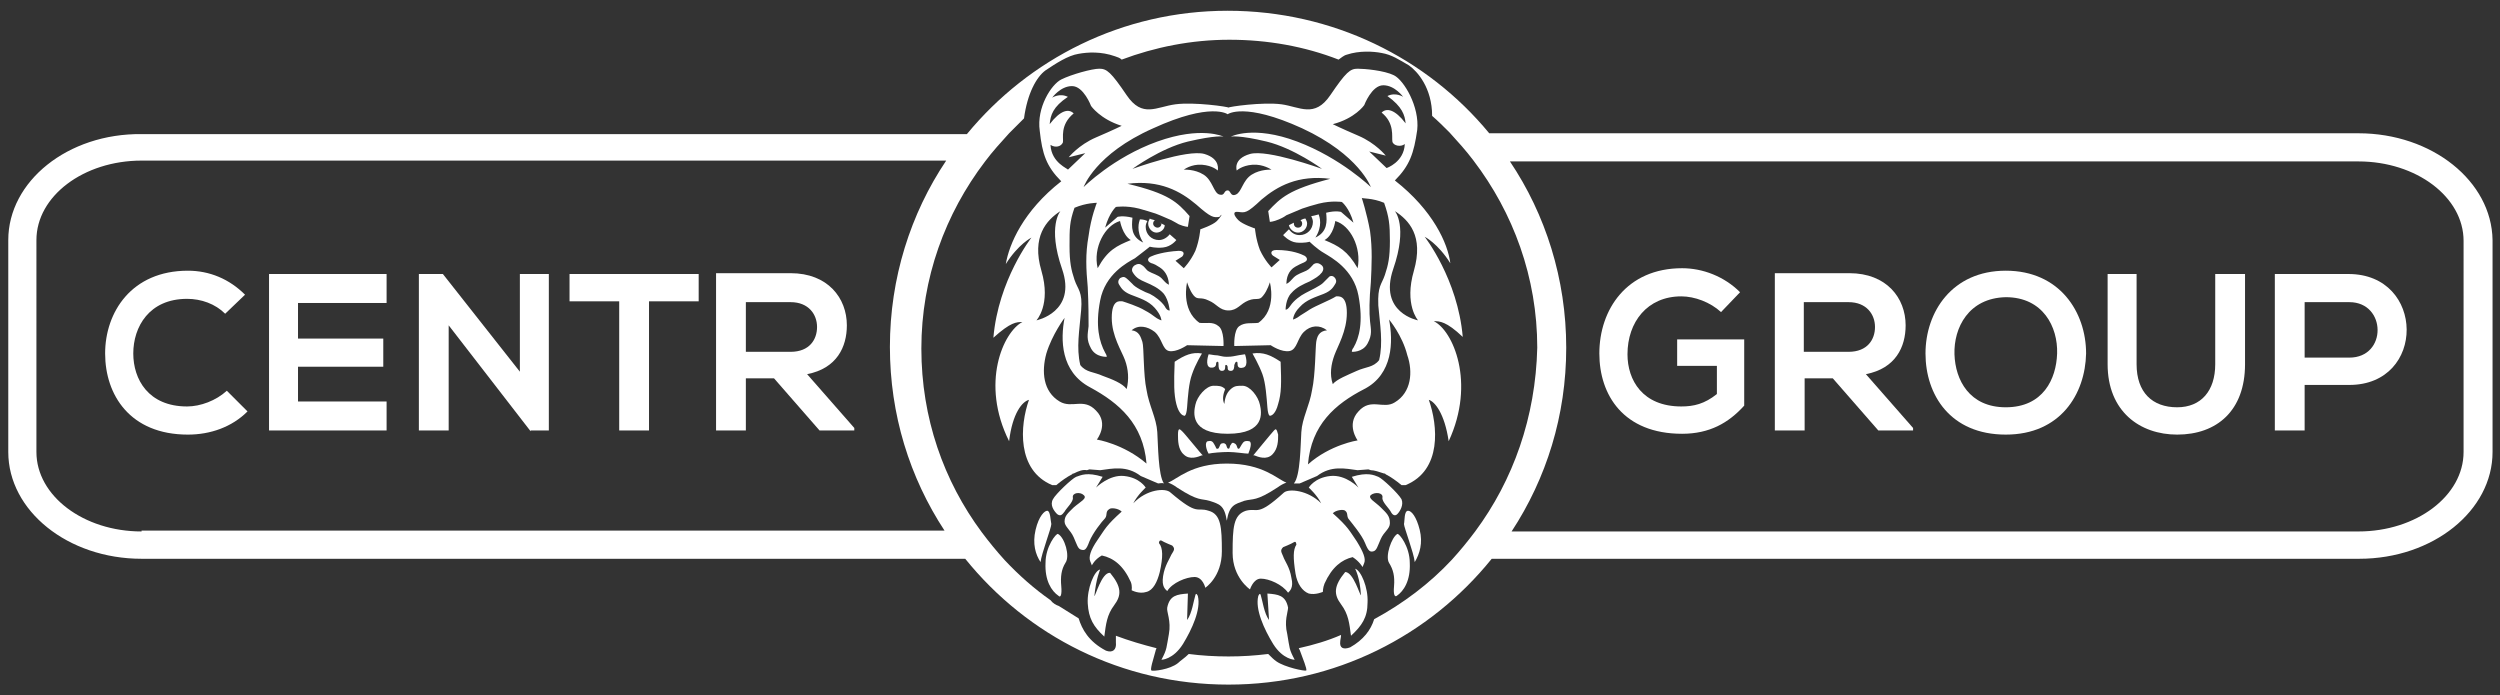
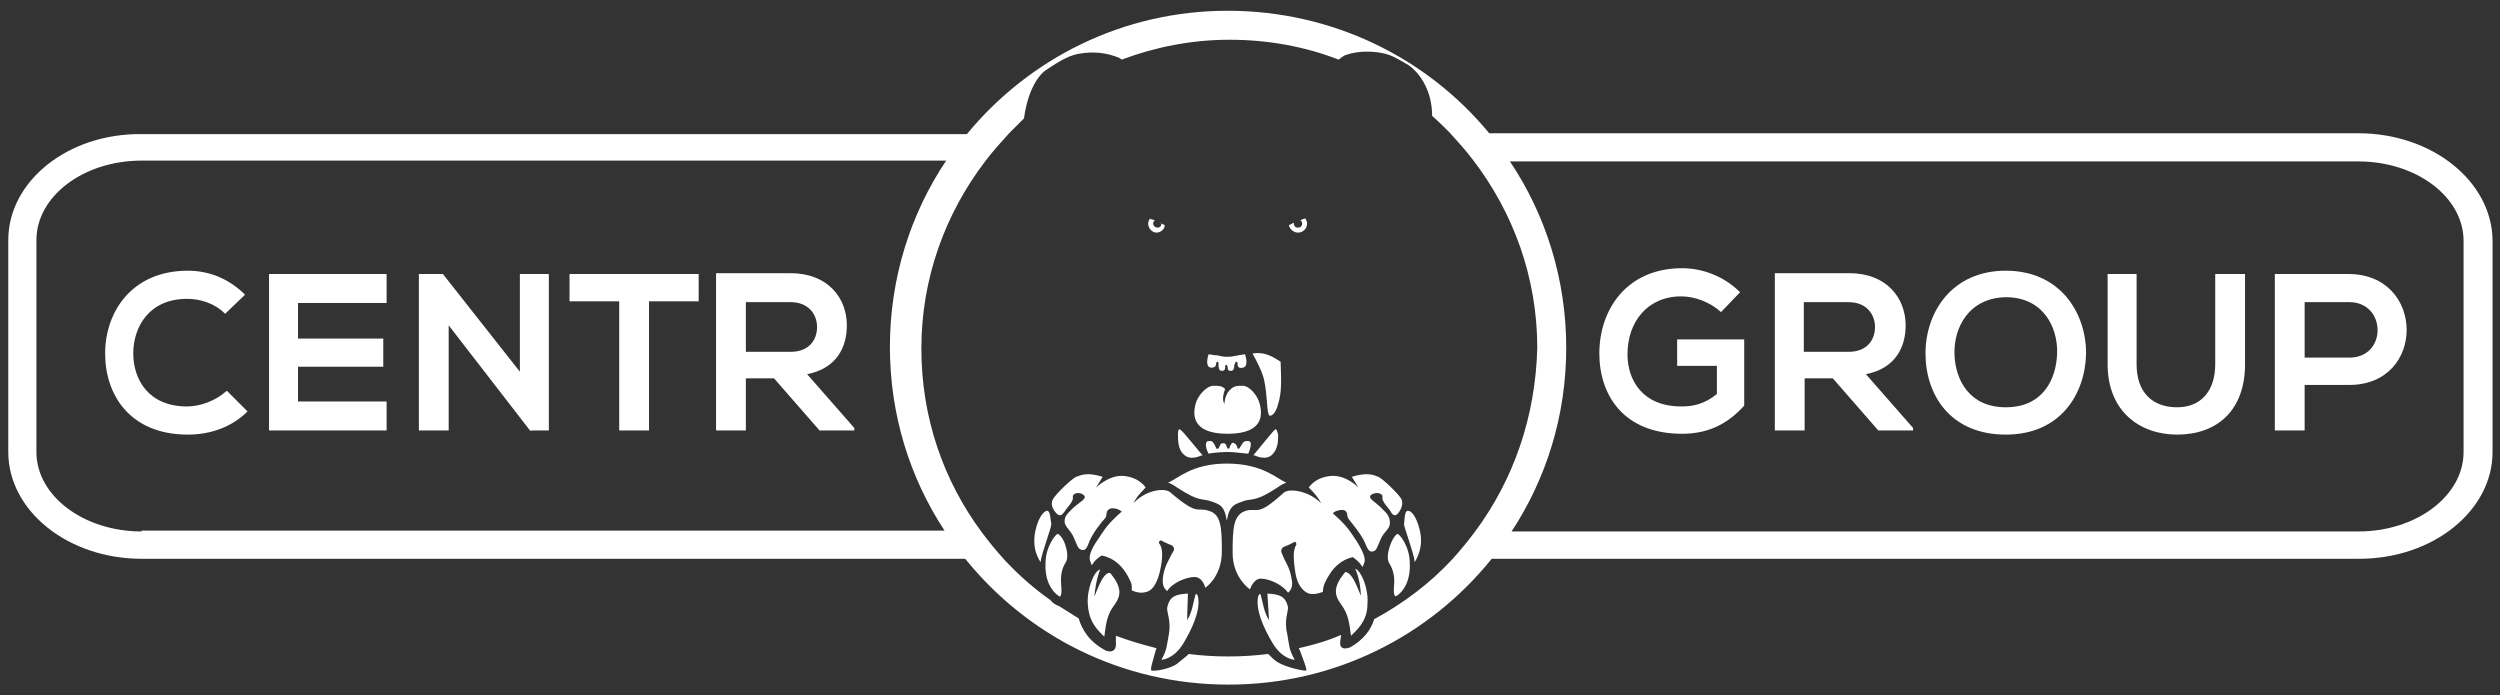
<svg xmlns="http://www.w3.org/2000/svg" version="1.1" id="Vrstva_1" x="0px" y="0px" width="302px" height="84px" viewBox="0 0 302 84" style="enable-background:new 0 0 302 84;" xml:space="preserve">
  <rect x="0" y="0" width="302" height="84" fill="#333333" stroke="none" />
  <style type="text/css">
	.st0{fill:#FFFFFF;}
</style>
  <g>
    <path class="st0" d="M29.9,49.7c-1.9,1.9-4.5,2.8-7.2,2.8c-7,0-10-4.8-10-9.8c0-5,3.2-10,10-10c2.6,0,5,1,6.9,2.9l-2.4,2.3   c-1.2-1.2-2.9-1.8-4.6-1.8c-4.6,0-6.5,3.4-6.5,6.6c0,3.1,1.8,6.4,6.5,6.4c1.6,0,3.5-0.7,4.8-1.9L29.9,49.7z" />
    <polygon class="st0" points="46.7,52 32.5,52 32.5,33.1 46.7,33.1 46.7,36.6 36,36.6 36,40.9 46.3,40.9 46.3,44.3 36,44.3 36,48.5    46.7,48.5  " />
    <polygon class="st0" points="62.8,33.1 66.3,33.1 66.3,52 64.1,52 64.1,52.1 54.2,39.3 54.2,52 50.6,52 50.6,33.1 53.5,33.1    62.8,44.9  " />
    <polygon class="st0" points="74.8,36.4 68.8,36.4 68.8,33.1 84.4,33.1 84.4,36.4 78.4,36.4 78.4,52 74.8,52  " />
    <path class="st0" d="M103.3,52h-4.3l-5.5-6.3h-3.4V52h-3.6v-19c3,0,6,0,9,0c4.5,0,6.8,3,6.8,6.3c0,2.6-1.2,5.2-4.8,5.9l5.7,6.5V52z    M90.1,36.4v6.1h5.4c2.3,0,3.2-1.5,3.2-3c0-1.5-1-3-3.2-3H90.1z" />
    <path class="st0" d="M207.9,37.7c-1.3-1.2-3.2-1.9-4.8-1.9c-4.1,0-6.5,3.1-6.5,7c0,3.1,1.8,6.3,6.5,6.3c1.5,0,2.8-0.3,4.3-1.5v-3.4   h-4.8v-3.2h8.1v8c-1.9,2.1-4.2,3.4-7.5,3.4c-7.1,0-10-4.7-10-9.7c0-5.3,3.3-10.3,10-10.3c2.5,0,5.1,1,7,2.9L207.9,37.7z" />
    <path class="st0" d="M231.1,52h-4.2l-5.5-6.3h-3.4V52h-3.6v-19c3,0,6,0,9,0c4.5,0,6.8,3,6.8,6.3c0,2.6-1.2,5.2-4.8,5.9l5.7,6.5V52z    M217.9,36.4v6.1h5.4c2.3,0,3.2-1.5,3.2-3c0-1.5-1-3-3.2-3H217.9z" />
    <path class="st0" d="M252,42.7c-0.1,4.9-3.1,9.8-9.7,9.8c-6.7,0-9.7-4.8-9.7-9.8c0-5,3.2-10,9.7-10C248.8,32.7,252,37.7,252,42.7    M236.1,42.8c0.1,3.1,1.8,6.4,6.2,6.4c4.5,0,6.1-3.4,6.2-6.5c0.1-3.2-1.7-6.8-6.2-6.8C237.8,36,236,39.6,236.1,42.8" />
    <path class="st0" d="M271.2,33.1V44c0,5.6-3.4,8.5-8.2,8.5c-4.5,0-8.4-2.8-8.4-8.5V33.1h3.5V44c0,3.4,1.9,5.2,4.9,5.2   c2.9,0,4.6-2,4.6-5.2V33.1H271.2z" />
    <path class="st0" d="M283.8,46.5h-5.4V52h-3.6V33.1c3,0,6,0,8.9,0C293,33.1,293.1,46.5,283.8,46.5 M278.4,43.2h5.4   c4.6,0,4.5-6.7,0-6.7h-5.4V43.2z" />
    <path class="st0" d="M284.9,16.1h-105C172.4,7,161,1.3,148.3,1.3c-12.7,0-24,5.8-31.5,14.9H17.1C8.2,16.1,1,21.9,1,29v25.6   c0,7.1,7.2,12.9,16.1,12.9h99.5c7.5,9.3,18.9,15.2,31.8,15.2c12.9,0,24.3-5.9,31.8-15.2h104.8c8.9,0,16.1-5.8,16.1-12.9V29   C301,21.9,293.8,16.1,284.9,16.1 M17.1,64.2c-7,0-12.7-4.3-12.7-9.6V29c0-5.3,5.7-9.6,12.7-9.6h97.2c-4.3,6.4-6.8,14.2-6.8,22.5   c0,8.2,2.4,15.8,6.6,22.2H17.1z M178.2,64.2c-0.9,1.2-1.8,2.3-2.8,3.4c-2.7,2.9-5.9,5.3-9.4,7.2c-0.4,1.3-1.3,2.5-2.9,3.4   c-0.8,0.3-1.3,0.1-1.2-0.7c0-0.2,0.1-0.5,0.1-0.8c-1.6,0.7-3.3,1.2-5.1,1.6c0,0.1,0.1,0.2,0.1,0.2c0.4,1.1,0.9,2.3,0.8,2.5   c-0.2,0.1-2.6-0.4-3.6-1.1c-0.3-0.2-0.6-0.5-1-0.9c-1.6,0.2-3.2,0.3-4.8,0.3c-1.6,0-3.3-0.1-4.8-0.3c-0.5,0.5-1,0.8-1.3,1.1   c-1,0.8-3,1-3.2,0.9c-0.2-0.1,0.2-1.3,0.5-2.4c0-0.1,0.1-0.2,0.1-0.3c-1.6-0.4-3.3-0.9-4.9-1.5c0,0.3,0,0.5,0,0.8   c0.1,0.9-0.4,1.3-1.2,1c-2.1-1.1-2.9-2.6-3.3-3.9c-0.8-0.5-1.6-1-2.4-1.5c-0.3-0.1-0.7-0.3-1-0.7c-2-1.4-3.8-3-5.5-4.8   c-1-1.1-1.9-2.2-2.8-3.4c-4.6-6.2-7.3-13.8-7.3-22.2c0-8.5,2.9-16.3,7.7-22.6c0.9-1.2,1.9-2.3,2.9-3.4c0.6-0.6,1.2-1.2,1.8-1.8   c0.4-3,1.5-5,2.6-5.8c1.2-0.8,2.7-1.8,4-2c1.1-0.2,2.7-0.3,4.4,0.3c0.3,0.1,0.6,0.2,0.8,0.4c4-1.5,8.4-2.4,13-2.4   c4.6,0,9.1,0.8,13.2,2.4c0.3-0.2,0.6-0.5,1-0.6c1.5-0.5,3.2-0.4,4.2-0.2c1.2,0.2,2.1,0.8,3.3,1.5c1,0.7,2.8,2.7,2.8,6.1   c0.7,0.6,1.4,1.3,2.1,2c1,1.1,2,2.2,2.9,3.4c4.8,6.3,7.7,14.1,7.7,22.6C185.5,50.4,182.8,58,178.2,64.2 M297.6,54.6   c0,5.3-5.7,9.6-12.7,9.6H182.6c4.2-6.4,6.6-14,6.6-22.2c0-8.3-2.5-16.1-6.8-22.5h102.5c7,0,12.7,4.3,12.7,9.6V54.6z" />
    <path class="st0" d="M156.8,28.1c0.6,0,1.1-0.5,1.1-1.1c0-0.2-0.1-0.4-0.2-0.6c-0.2,0-0.4,0.1-0.6,0.2c0.1,0.1,0.2,0.2,0.2,0.4   c0,0.3-0.2,0.5-0.5,0.5c-0.3,0-0.5-0.2-0.5-0.5c0,0,0-0.1,0-0.1c-0.2,0.1-0.4,0.2-0.6,0.3C155.8,27.7,156.3,28.1,156.8,28.1" />
    <path class="st0" d="M140.3,27c0,0.3-0.2,0.5-0.5,0.5c-0.2,0-0.5-0.2-0.5-0.5c0-0.2,0.1-0.3,0.2-0.4c-0.3-0.1-0.5-0.1-0.6-0.2   c-0.1,0.2-0.2,0.4-0.2,0.6c0,0.6,0.5,1.1,1,1.1c0.5,0,1-0.4,1-0.9c-0.2-0.1-0.4-0.2-0.6-0.3C140.2,26.9,140.3,27,140.3,27" />
    <path class="st0" d="M155.6,73.4c-0.3-1.5-1.2-1.6-2.5-1.7l0.2,3.2c-0.6-0.8-0.8-2.4-1-3c-0.1-0.4-0.3,0.1-0.3,0.1   c-0.4,1.6,0.7,4,1.8,5.8c1.2,1.9,2.6,1.9,2.6,1.9c-0.7-1.3-0.6-1.4-0.9-3.1C155.1,75,155.6,73.9,155.6,73.4" />
-     <path class="st0" d="M141.9,43.7c-0.1,2.6-0.1,3.9,0.2,5.1c0.3,1.2,0.8,1.4,0.9,1.4c0,0,0.3,0.3,0.4-1c0.1-1.3,0.2-2.9,0.6-4   c0.4-1.2,1.2-2.5,1.2-2.5C144,42.5,143.1,42.9,141.9,43.7" />
    <path class="st0" d="M163.7,68.7c0,0,0.6,1.1,0.7,3.2c-0.1,0.1-0.9-2.8-1.9-2.8c-1.4,1.7-1.4,2.7-0.5,3.9c0.9,1.2,1,2.3,1.2,3.8   c1.3-1.2,2-2.2,2-4C165.3,71,164.4,68.9,163.7,68.7" />
    <path class="st0" d="M170.1,61.7c-0.5,0-0.4,1.2-0.5,1.6c0,0.4,1.2,3.5,1.3,4.6c0.6-1,1-2.3,0.6-3.9   C171.1,62.4,170.5,61.7,170.1,61.7" />
    <path class="st0" d="M166.8,61.3c-0.7-0.7-1.6-1.1-1.2-1.5c0.5-0.4,1.5-0.3,1.4,0.3c-0.1,0.5,0.8,1.3,1,1.7   c0.2,0.4,0.5,0.6,0.8,0.3c0.3-0.3,0.8-1.1,0.5-1.8c-0.4-0.7-2.3-2.5-2.8-2.7c-0.5-0.2-1.3-0.6-3.2,0l0.8,1.3c0,0-1.5-1.6-3.4-1.4   c-1.9,0.2-2.6,1.4-2.6,1.4s1,0.9,1.5,1.9c-1.6-1.6-3.9-1.8-4.5-1.3c-3.3,3-3.1,1.8-4.6,2.2c-1.5,0.5-1.6,2-1.6,5.1   c0,3,2.1,4.4,2.1,4.4s0.4-1.3,1.3-1.3c1,0,2.6,0.7,3.3,1.7c0.2-0.2,0.7-0.6,0.4-1.8c-0.2-1.3-0.8-2-1-2.6c-0.2-0.5-0.4-0.7,0-1.1   c0,0,1-0.4,1.3-0.6c0.3-0.2,0.3,0.3,0.3,0.3c-0.4,0.6-0.4,1.6-0.1,3.5c0.2,1.2,0.8,2.1,1.6,2.4c0.8,0.2,1.7-0.2,1.7-0.2   s0-0.5,0.2-1c0.9-2,2.1-2.9,3.4-3.2c0.8,0.5,1.2,1.2,1.2,1.2l0.2-0.5c0.2-0.5-0.1-1.3-0.9-2.6c-0.9-1.3-1-1.7-2.9-3.4   c0.4-0.4,1.3-0.5,1.5-0.3c0.4,0.3,0.1,0.7,0.5,1.1c0.3,0.4,1.5,1.8,1.9,2.8c0.4,1,0.6,1.1,1,1c0.4-0.1,0.5-0.6,0.9-1.5   c0.4-0.9,1.1-1.2,1.1-1.9C167.9,62.3,167.5,62,166.8,61.3" />
    <path class="st0" d="M142.7,52c-0.2-0.2-0.4-0.3-0.4,0.5c0,0.7,0,1.8,0.7,2.4c0.7,0.7,1.7,0.3,2.2,0.1h0.1   C145.2,55,143,52.2,142.7,52" />
    <path class="st0" d="M168.8,64.5c-0.7,0.4-1.5,2.7-1,3.5c0.5,0.8,0.7,1.6,0.6,2.8c-0.1,1.1,0.1,1.3,0.3,1.2c0.9-0.6,1.7-1.9,1.6-4   C170.3,66,169,64.4,168.8,64.5" />
    <path class="st0" d="M149.4,43.7c0.1,0,0.1,0.2,0.1,0.3c0,0.1,0,0.6,0.7,0.4c0.7-0.2,0.2-1.6,0.2-1.6s-0.1,0-0.7,0.1   c-0.6,0.1-0.8,0.2-1.5,0.2c-0.7,0-0.9-0.2-1.5-0.2c-0.6-0.1-0.7-0.1-0.7-0.1s-0.5,1.4,0.2,1.6c0.7,0.1,0.7-0.4,0.7-0.4   c0-0.1,0-0.3,0.2-0.3c0.1,0,0.1,0.2,0.1,0.4c0,0.2,0,0.7,0.4,0.7c0.4,0,0.4-0.3,0.4-0.5c0-0.3,0.1-0.2,0.1-0.2s0.1-0.1,0.2,0.2   c0,0.3,0,0.5,0.4,0.5c0.4,0,0.4-0.5,0.4-0.7C149.2,43.9,149.2,43.7,149.4,43.7" />
    <path class="st0" d="M154.3,58.9c0.4-0.3,0.8-0.5,1.1-0.6c-1.1-0.4-2.8-2.3-7.2-2.3c-4.3,0-6,1.9-7.1,2.3c0.3,0.1,0.7,0.3,1.1,0.6   c2.6,1.7,2.9,1.3,3.9,1.6c1.2,0.4,1.8,0.5,2.1,2.4c0.3-1.9,1-2,2.1-2.4C151.4,60.2,151.7,60.6,154.3,58.9" />
    <path class="st0" d="M150,53.7c-0.2,0.3-0.3,0.6-0.4,0.5c-0.2,0-0.1-0.4-0.4-0.6c-0.3-0.2-0.4-0.1-0.5,0.1   c-0.2,0.2-0.1,0.5-0.3,0.5c-0.2,0-0.2-0.3-0.3-0.5c-0.2-0.2-0.3-0.2-0.6-0.1c-0.2,0.2-0.2,0.6-0.4,0.6c-0.2,0.1-0.2-0.2-0.4-0.5   c-0.2-0.4-0.4-0.5-0.8-0.4c-0.4,0.1-0.2,1,0.1,1.5c0.4-0.1,1.6-0.2,2.4-0.2c0.8,0,2,0.2,2.4,0.2c0.2-0.5,0.5-1.4,0.1-1.5   C150.3,53.2,150.2,53.4,150,53.7" />
    <path class="st0" d="M144.4,48.9c-0.2,0.9-0.7,3.5,3.9,3.5c4.6,0,4.1-2.6,3.9-3.5c-0.2-1-1.2-2.3-2.1-2.3c-0.6,0-0.9,0-1.3,0.3   c-0.5,0.4-0.8,0.9-0.9,1.9c-0.3-0.6-0.1-1.3,0.1-1.8c-0.4-0.4-0.8-0.4-1.4-0.4C145.7,46.6,144.6,47.9,144.4,48.9" />
    <path class="st0" d="M154.7,43.7c-1.2-0.8-2.1-1.2-3.4-1c0,0,0.8,1.4,1.2,2.5c0.4,1.1,0.5,2.8,0.6,4c0.1,1.3,0.4,1,0.4,1   c0.1,0,0.6-0.2,0.9-1.4C154.8,47.5,154.8,46.3,154.7,43.7" />
    <path class="st0" d="M146,61.7c-1.5-0.5-1.2,0.7-4.6-2.2c-0.6-0.6-2.9-0.4-4.5,1.3c0.5-1,1.5-1.9,1.5-1.9s-0.7-1.2-2.6-1.4   c-1.8-0.2-3.4,1.4-3.4,1.4l0.8-1.3c-1.9-0.6-2.6-0.2-3.2,0c-0.5,0.2-2.5,2.1-2.8,2.7c-0.4,0.7,0.1,1.4,0.5,1.8   c0.4,0.3,0.6,0.1,0.9-0.3c0.2-0.4,1.1-1.2,1-1.7c-0.1-0.6,0.9-0.7,1.3-0.3c0.5,0.4-0.4,0.8-1.2,1.5c-0.7,0.7-1.1,1-1.1,1.7   c0,0.6,0.7,1,1.1,1.9c0.4,0.9,0.5,1.4,0.9,1.5c0.4,0.1,0.6,0.1,1-1c0.4-1,1.5-2.4,1.9-2.8c0.3-0.4,0-0.8,0.5-1.1   c0.2-0.2,1.1-0.1,1.5,0.3c-1.9,1.7-2,2.1-2.9,3.4c-0.9,1.3-1.1,2.1-0.9,2.6l0.2,0.5c0,0,0.3-0.7,1.2-1.2c1.4,0.3,2.6,1.2,3.5,3.2   c0.2,0.5,0.1,1,0.1,1s0.9,0.5,1.8,0.2c0.8-0.2,1.3-1.2,1.6-2.4c0.4-1.8,0.4-2.9-0.1-3.5c0,0,0-0.4,0.3-0.3c0.3,0.2,1.3,0.6,1.3,0.6   c0.4,0.4,0.2,0.6-0.1,1.1c-0.2,0.5-0.8,1.3-1,2.6c-0.2,1.3,0.3,1.6,0.5,1.8c0.6-1,2.3-1.7,3.3-1.7c1,0,1.3,1.3,1.3,1.3s2-1.3,2-4.4   C147.6,63.7,147.5,62.1,146,61.7" />
    <path class="st0" d="M153.9,52c-0.2,0.2-2.5,3-2.5,3h0.1c0.5,0.2,1.5,0.6,2.2-0.1c0.7-0.7,0.7-1.7,0.7-2.4   C154.2,51.7,154.1,51.8,153.9,52" />
    <path class="st0" d="M127.8,64.5c-0.2-0.1-1.5,1.5-1.5,3.5c-0.1,2.1,0.7,3.4,1.6,4c0.2,0.2,0.4-0.1,0.3-1.2c-0.1-1.1,0-2,0.5-2.8   C129.3,67.2,128.6,64.9,127.8,64.5" />
    <path class="st0" d="M132.2,72c0.2-2.1,0.7-3.2,0.7-3.2c-0.7,0.1-1.6,2.3-1.5,4.1c0.1,1.8,0.7,2.8,2,4c0.2-1.5,0.3-2.6,1.2-3.8   c0.9-1.2,0.9-2.2-0.5-3.9C133.1,69.1,132.3,72.1,132.2,72" />
-     <path class="st0" d="M173.2,38.8c0.7,0,1.5,0,3.5,1.9c-0.6-7-4.6-12.1-4.6-12.1s1.6,0.8,3.1,3.2c-0.3-2.4-2.1-6.4-6.7-10   c1.8-1.8,2.3-3.3,2.7-6.1c0.3-2.8-1.6-6-2.8-6.6c-1.2-0.6-3.6-0.8-4.4-0.8c-0.9,0-1.4,0.4-3.3,3.2c-1.9,2.8-3.7,1.4-5.9,1.1   c-2.3-0.3-6.4,0.3-6.4,0.4c0-0.1-4.1-0.7-6.4-0.4c-2.3,0.3-4,1.7-5.9-1.1c-1.9-2.8-2.4-3.2-3.3-3.2c-0.9,0-3.4,0.7-4.6,1.3   c-1.2,0.6-3,3.4-2.6,6.2c0.3,2.8,0.8,4.3,2.6,6.1c-4.6,3.6-6.3,7.6-6.7,10c1.5-2.4,3.1-3.2,3.1-3.2s-4,5.1-4.6,12.1   c2.1-1.9,2.8-1.9,3.5-1.9c-2.3,1.2-5.1,7.4-1.6,14.4c0.4-3.4,1.6-4.8,2.4-5c-1.1,3.1-1.5,8.5,2.8,10.3l0.5,0c0.6-0.5,1.3-1,1.9-1.3   l0.1-0.1l0.1,0c0.6-0.3,1.1-0.5,1.6-0.4l0.3-0.1l1.3,0.1c1.5-0.2,3.2-0.6,4.9,0.7l0.7,0.3l1.4,0.6c0.2,0,0.5-0.1,0.7,0   c-0.7-1-0.7-4.7-0.8-6.2c-0.1-1.7-1-3.2-1.3-5.1c-0.4-1.8-0.3-5.2-0.5-5.8c-0.2-0.6-0.4-1.3-1.3-1.4c0.8-0.7,1.9-0.5,2.8,0.2   c0.9,0.8,0.9,2.1,1.7,2.3c0.9,0.2,2.2-0.7,2.2-0.7l4.4,0.1c0,0,0.1-1.9-0.6-2.4c-0.7-0.6-1.5-0.3-2.3-0.4c-2.3-1.6-1.5-4.9-1.5-4.9   s0.3,1,0.8,1.6c0.5,0.6,0.8,0.1,1.8,0.6c1,0.4,1.3,1.2,2.4,1.2c1.1,0,1.4-0.8,2.4-1.2c1-0.4,1.3,0.1,1.8-0.6   c0.5-0.6,0.8-1.6,0.8-1.6s0.9,3.3-1.4,4.9c-0.8,0.1-1.6-0.1-2.3,0.4c-0.7,0.5-0.6,2.4-0.6,2.4l4.4-0.1c0,0,1.3,0.9,2.3,0.7   c0.9-0.2,0.9-1.5,1.7-2.3c0.8-0.8,1.9-0.9,2.8-0.2c-1,0.1-1.2,0.8-1.3,1.4c-0.1,0.6-0.1,4-0.5,5.8c-0.3,1.9-1.2,3.4-1.3,5.1   c-0.1,1.5-0.1,5.3-0.9,6.2c0.3,0,0.5,0,0.7,0l1.4-0.6l0.7-0.3c1.7-1.3,3.4-0.9,4.9-0.7l1.3-0.1l0.3,0.1c0.4,0,1,0.2,1.6,0.4l0.1,0   l0.1,0.1c0.6,0.3,1.3,0.8,1.9,1.3l0.5,0c4.4-1.8,3.9-7.2,2.8-10.3c0.7,0.2,1.9,1.6,2.4,5C178.3,46.2,175.5,39.9,173.2,38.8    M164.8,12.7c0,0,0.9-2.4,2.3-2.4c1.4,0,2.4,1.4,2.4,1.4s-0.9-0.6-1.9-0.1c1.8,1.3,2.1,2.3,2.2,3.3c-1.3-1.7-2.3-1.9-2.9-1.3   c1.6,1.3,1.2,2.9,1.3,3.5c0.1,0.5,1,0.7,1.5,0.3c-0.1,2.2-2.2,2.9-2.2,2.9l-2.1-2l2,0.5c0,0-1.2-1.5-3.3-2.4   c-2.1-0.9-3.1-1.4-3.1-1.4C163.7,14.3,164.8,12.7,164.8,12.7 M126.9,17.5c0.6,0.4,1.3,0.2,1.5-0.3c0.1-0.5-0.4-2.1,1.3-3.5   c-0.6-0.6-1.6-0.4-2.9,1.3c0.1-1.1,0.4-2.1,2.2-3.3c-1-0.5-1.9,0.1-1.9,0.1s1-1.4,2.4-1.4c1.4,0,2.3,2.4,2.3,2.4s1.1,1.6,3.7,2.4   c0,0-1,0.5-3.1,1.4c-2.1,0.9-3.3,2.4-3.3,2.4l2-0.5l-2.1,2C129.1,20.4,127,19.7,126.9,17.5 M125.8,32.7c-1.2-4.1,0.6-6.1,2.3-7.2   c0,0-1.6,1.8,0.2,7c1.8,5.2-3.1,6.2-3.1,6.2S127,36.8,125.8,32.7 M138.5,56c-2.8-2.4-6-2.9-6-2.9s1.5-1.9-0.1-3.5   c-1.5-1.6-2.9-0.2-4.4-1.1c-2-1.2-2.2-3.6-1.6-5.8c0.7-2.3,2.2-4.3,2.2-4.3c-0.5,2.6-0.5,6.5,3.1,8.4   C135.2,48.7,138.1,51.2,138.5,56 M147,26.7c-0.5,0.5-2,1-2,1s-0.1,1.3-0.6,2.6c-0.6,1.3-1.4,2.1-1.4,2.1l-1-0.9   c0,0,0.5-0.3,0.8-0.5c0.2-0.2,0.4-0.7-0.4-0.7c-1.8,0.1-3,0.5-3.4,0.7c-0.4,0.2-0.4,0.5-0.1,0.7c0.3,0.2,0.3,0,1.2,0.6   c0.8,0.5,1.1,1.4,1.1,2.1c-0.4-0.2-0.5-0.4-0.9-0.8c-0.4-0.4-1.2-0.6-1.5-0.8c-0.4-0.2-0.4-0.5-0.9-0.8c-0.4-0.3-0.9,0.1-0.9,0.1   s-0.5,0.4-0.1,0.9c0.4,0.6,0.8,0.8,1.5,1.1c0.7,0.3,1.6,0.7,2.2,1.4c0.6,0.8,0.7,2,0.7,2s-0.3,0.1-0.6-0.5   c-0.4-0.6-1.2-1.2-1.8-1.5c-0.6-0.2-1.8-0.8-2.1-1.2c-0.3-0.3-0.7-0.7-0.9-0.8c-0.2-0.1-0.4,0-0.6,0.1c-0.2,0.2-0.3,0.5-0.1,0.8   c0.2,0.3,0.4,0.8,1.4,1.2c1,0.4,2.1,0.7,2.9,1.6c0.8,0.9,0.8,1.5,0.8,1.5s-0.4-0.1-0.9-0.5c-0.5-0.4-1.1-0.7-1.1-0.7   c-0.8-0.5-2.4-1-2.7-1.1c-0.3,0-1.3-0.3-1.3,2c0,2.2,1.2,4,1.6,5.1c0.4,1.1,0.5,2.3,0.2,3.5c-0.5-0.7-1.8-1.2-2.9-1.6   c-1.1-0.5-2-0.4-2.7-1.3c-0.5-2.1-0.1-4.2,0.1-6.6c0.2-2.3-0.4-2.5-0.8-3.7c-0.4-1.2-0.6-2.1-0.6-4.1c0-2.1,0-2.9,0.6-4.6   c1.4-0.6,2.7-0.6,2.7-0.6c0,0-0.7,1.7-1,4c-0.4,2.2-0.3,4-0.1,6.2c0.1,2.1,0.1,3.7,0.1,4.7c-0.1,1-0.3,1.6,0.3,2.7   c0.6,1.1,1.9,1,1.9,1s0-0.2-0.2-0.5c-0.7-1.3-1.2-3.2-0.6-6.3c0.6-3.2,3.3-4.6,4.2-5.1c0.8-0.6,1.8-1.4,1.8-1.4s0.7,0.2,1.6,0.1   c1-0.1,1.6-0.9,1.6-0.9l-0.8-0.7c-0.3,0.4-0.8,0.7-1.3,0.7c-0.9,0-1.6-0.7-1.6-1.6c0-0.3,0.1-0.5,0.2-0.7c-0.2-0.1-0.5-0.2-0.9-0.2   c-0.1,0.3-0.5,1.4,0.4,2.8c-1.5-0.7-1.4-1.9-1.3-3c-1.2-0.3-1.8-0.1-1.8-0.1s-0.1,0.1-1.5,1.3c0.5-1.8,1.3-2.5,1.3-2.5   s1.2-0.2,2.8,0.2c0.7,0.2,1.4,0.4,2,0.6c0.8,0.3,1.4,0.6,1.9,0.8c0.4,0.2,0.7,0.4,0.9,0.5c0.7,0.3,1.1,0.3,1.1,0.3l0.2-1.3   c-1.5-1.7-2.5-2.7-7.5-3.9c3.9-0.5,6.4,0.9,8.3,2.5c1.8,1.6,2.1,1.6,2.8,1.5C147.8,25.6,147.5,26.2,147,26.7 M135.3,26.7   c0,0,0.3,1.7,1.3,2.3c-1.7,0.7-2.8,1.2-4,3.4C132,29.9,133.5,27.2,135.3,26.7 M148.3,23c-0.5,0-0.3,0.7-1,0.5   c-0.7-0.2-0.8-1.7-1.9-2.4c-1.1-0.7-2.4-0.6-2.4-0.6s0.9-0.7,2.2-0.6c1.3,0.1,1.9,0.7,1.9,0.7s0.4-1.4-1.6-2   c-2.1-0.6-8.7,1.8-8.7,1.8s3.4-2.5,6.7-3.3c3.4-0.8,4.3-0.6,4.3-0.6s-2.7-1.3-8,0.6c-5.3,1.9-8.9,5.5-8.9,5.5s1.4-4,8.4-7.1   c7-3.2,9-1.7,9-1.7s2-1.5,9,1.7c6.9,3.2,8.3,7.1,8.3,7.1s-3.6-3.5-8.9-5.5c-5.3-2-8-0.6-8-0.6s1-0.2,4.3,0.6   c3.3,0.8,6.7,3.3,6.7,3.3s-6.6-2.4-8.7-1.8c-2.1,0.6-1.6,2-1.6,2s0.6-0.6,1.9-0.7c1.3-0.1,2.3,0.6,2.3,0.6s-1.3-0.1-2.4,0.6   c-1.1,0.7-1.2,2.1-1.9,2.4C148.6,23.8,148.7,23,148.3,23 M158.2,37.4c0,0-0.6,0.4-1.1,0.7c-0.5,0.4-0.9,0.5-0.9,0.5s0-0.7,0.8-1.5   c0.8-0.9,1.9-1.2,2.9-1.6c1-0.4,1.2-0.9,1.4-1.2c0.2-0.3,0.1-0.6-0.1-0.8c-0.2-0.2-0.4-0.2-0.6-0.1c-0.1,0.1-0.5,0.5-0.8,0.8   c-0.3,0.3-1.5,0.9-2.1,1.2c-0.6,0.3-1.4,0.9-1.8,1.5c-0.4,0.6-0.6,0.5-0.6,0.5s0-1.3,0.7-2c0.6-0.7,1.5-1.1,2.2-1.4   c0.7-0.4,1.1-0.6,1.5-1.1c0.4-0.6-0.1-0.9-0.1-0.9s-0.4-0.4-0.9-0.1c-0.4,0.4-0.5,0.6-0.9,0.8c-0.4,0.2-1.1,0.4-1.5,0.8   c-0.4,0.4-0.5,0.6-0.9,0.8c0-0.7,0.2-1.6,1.1-2.1c0.9-0.5,0.9-0.4,1.2-0.6c0.3-0.2,0.2-0.5-0.1-0.7c-0.4-0.2-1.5-0.7-3.4-0.7   c-0.8,0-0.7,0.5-0.4,0.7c0.3,0.2,0.8,0.5,0.8,0.5l-1,0.9c0,0-0.8-0.8-1.4-2.1c-0.5-1.3-0.6-2.6-0.6-2.6s-1.5-0.5-2-1   c-0.5-0.5-0.8-1.1,0-1c0.8,0.1,1,0.2,2.8-1.5c1.9-1.6,4.4-3,8.3-2.5c-5,1.3-6,2.3-7.5,3.9l0.2,1.3c0,0,0.4,0,1.1-0.3   c0.2-0.1,0.5-0.2,0.9-0.5c0.5-0.2,1.2-0.5,1.9-0.8c0.6-0.2,1.2-0.4,2-0.6c1.6-0.4,2.8-0.2,2.8-0.2s0.9,0.7,1.4,2.5   c-1.4-1.2-1.5-1.3-1.5-1.3s-0.6-0.2-1.8,0.1c0.1,1,0.2,2.3-1.3,3c0.9-1.4,0.5-2.5,0.4-2.8c-0.4,0.1-0.7,0.2-0.9,0.2   c0.1,0.2,0.2,0.5,0.2,0.7c0,0.9-0.7,1.6-1.6,1.6c-0.6,0-1-0.3-1.3-0.7l-0.7,0.7c0,0,0.7,0.8,1.6,0.9c1,0.1,1.6-0.1,1.6-0.1   s0.9,0.9,1.8,1.4c0.8,0.5,3.5,1.9,4.1,5.1c0.6,3.2,0.1,5.1-0.6,6.3c-0.2,0.2-0.2,0.5-0.2,0.5s1.3,0.1,1.9-1   c0.6-1.1,0.4-1.7,0.3-2.7c-0.1-1-0.1-2.6,0.1-4.7c0.1-2.1,0.2-4-0.1-6.2c-0.4-2.2-1-4-1-4c0,0.1,1.3,0,2.7,0.6   c0.6,1.7,0.7,2.6,0.7,4.6c0,2-0.2,2.9-0.6,4.1c-0.4,1.2-0.9,1.3-0.8,3.7c0.2,2.3,0.6,4.5,0.1,6.6c-0.7,0.9-1.6,0.8-2.7,1.3   c-1.1,0.5-2.4,1-2.9,1.6c-0.4-1.2-0.2-2.4,0.2-3.5c0.4-1.1,1.5-2.9,1.5-5.1c0-2.2-1-2-1.3-2C160.6,36.3,159,36.9,158.2,37.4    M164,32.4c-1.2-2.1-2.3-2.7-4-3.4c1.1-0.6,1.3-2.3,1.3-2.3C163.1,27.2,164.5,29.9,164,32.4 M168.5,48.6c-1.4,0.9-2.9-0.6-4.4,1.1   c-1.5,1.6-0.1,3.5-0.1,3.5s-3.3,0.5-6,2.9c0.4-4.8,3.3-7.3,6.8-9.1c3.5-1.8,3.5-5.8,3-8.4c0,0,1.6,1.9,2.2,4.3   C170.7,44.9,170.5,47.4,168.5,48.6 M168.3,32.5c1.8-5.2,0.2-7,0.2-7c1.7,1.1,3.5,3,2.3,7.2c-1.2,4.1,0.5,6,0.5,6   S166.5,37.8,168.3,32.5" />
    <path class="st0" d="M126.5,61.7c-0.3,0-1,0.6-1.4,2.3c-0.4,1.7,0,3,0.6,3.9c0.1-1,1.3-4.1,1.3-4.6   C126.9,62.9,126.9,61.7,126.5,61.7" />
    <path class="st0" d="M144.4,71.9c-0.2,0.6-0.4,2.2-1,3l0.1-3.2c-1.3,0.1-2.2,0.2-2.5,1.7c-0.1,0.5,0.5,1.6,0.2,3.2   c-0.3,1.6-0.2,1.8-0.9,3.1c0,0,1.4,0,2.6-1.9c1.1-1.8,2.2-4.2,1.8-5.8C144.7,72,144.5,71.5,144.4,71.9" />
  </g>
</svg>